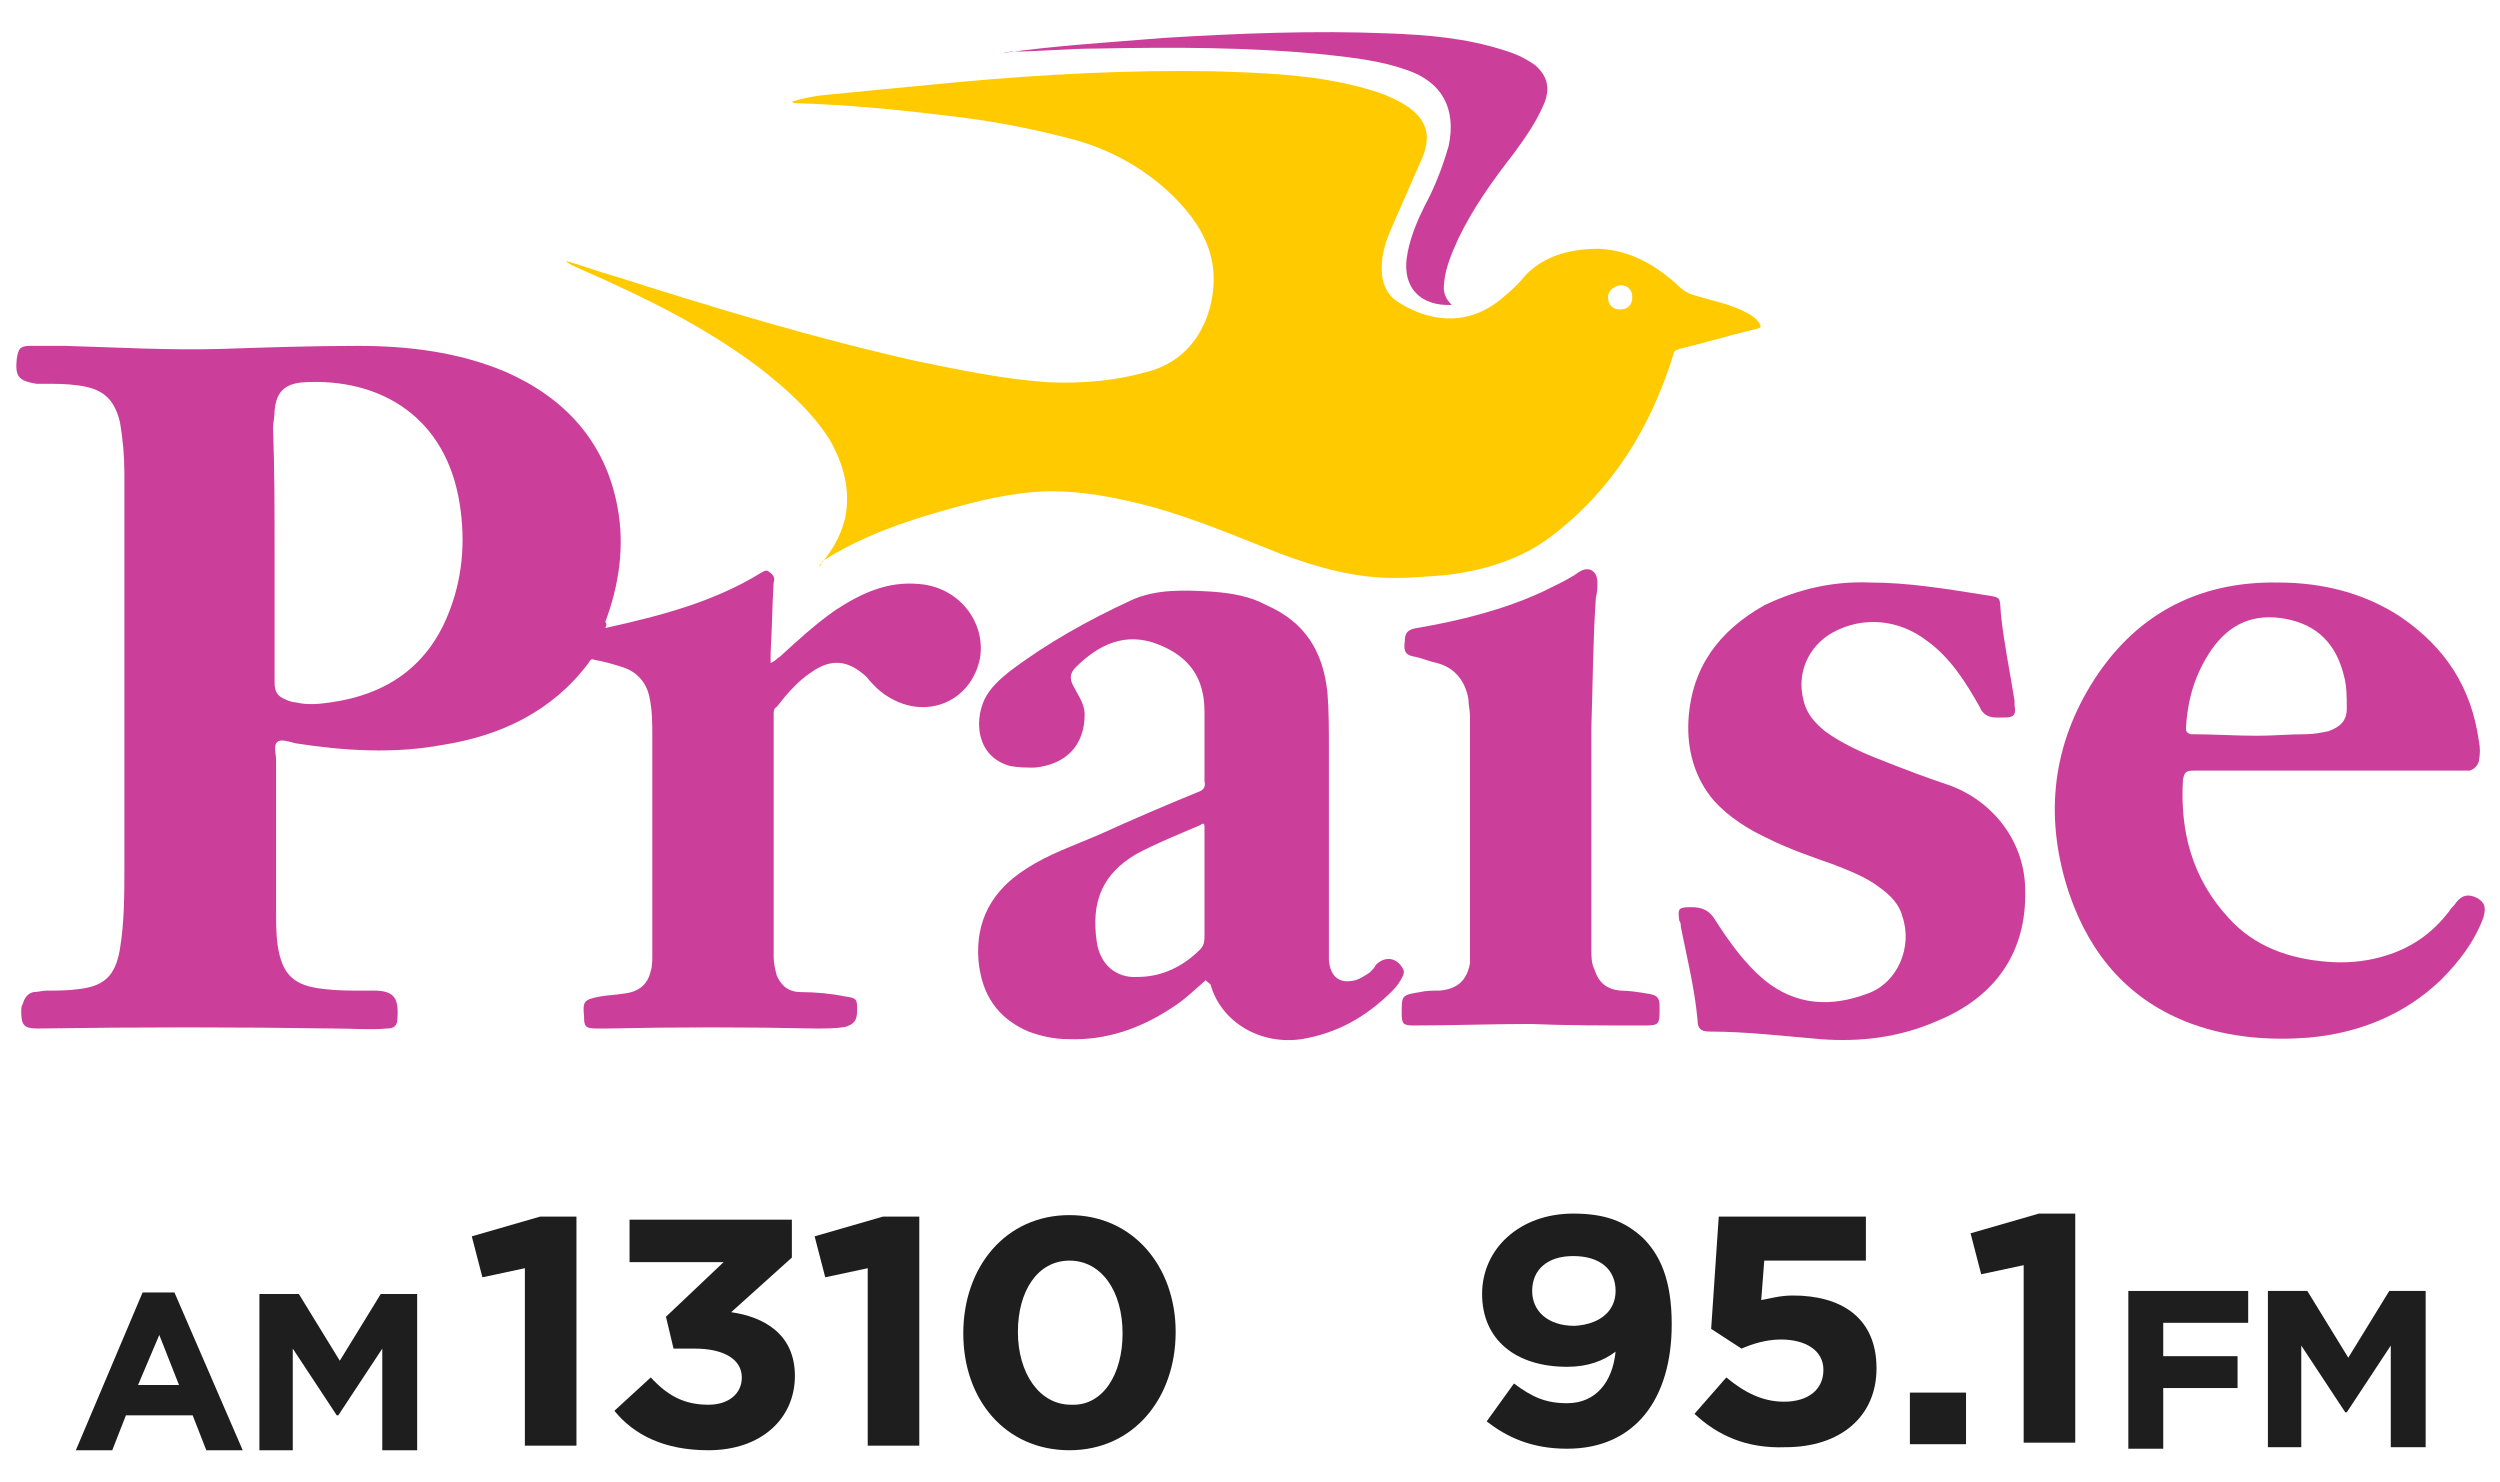
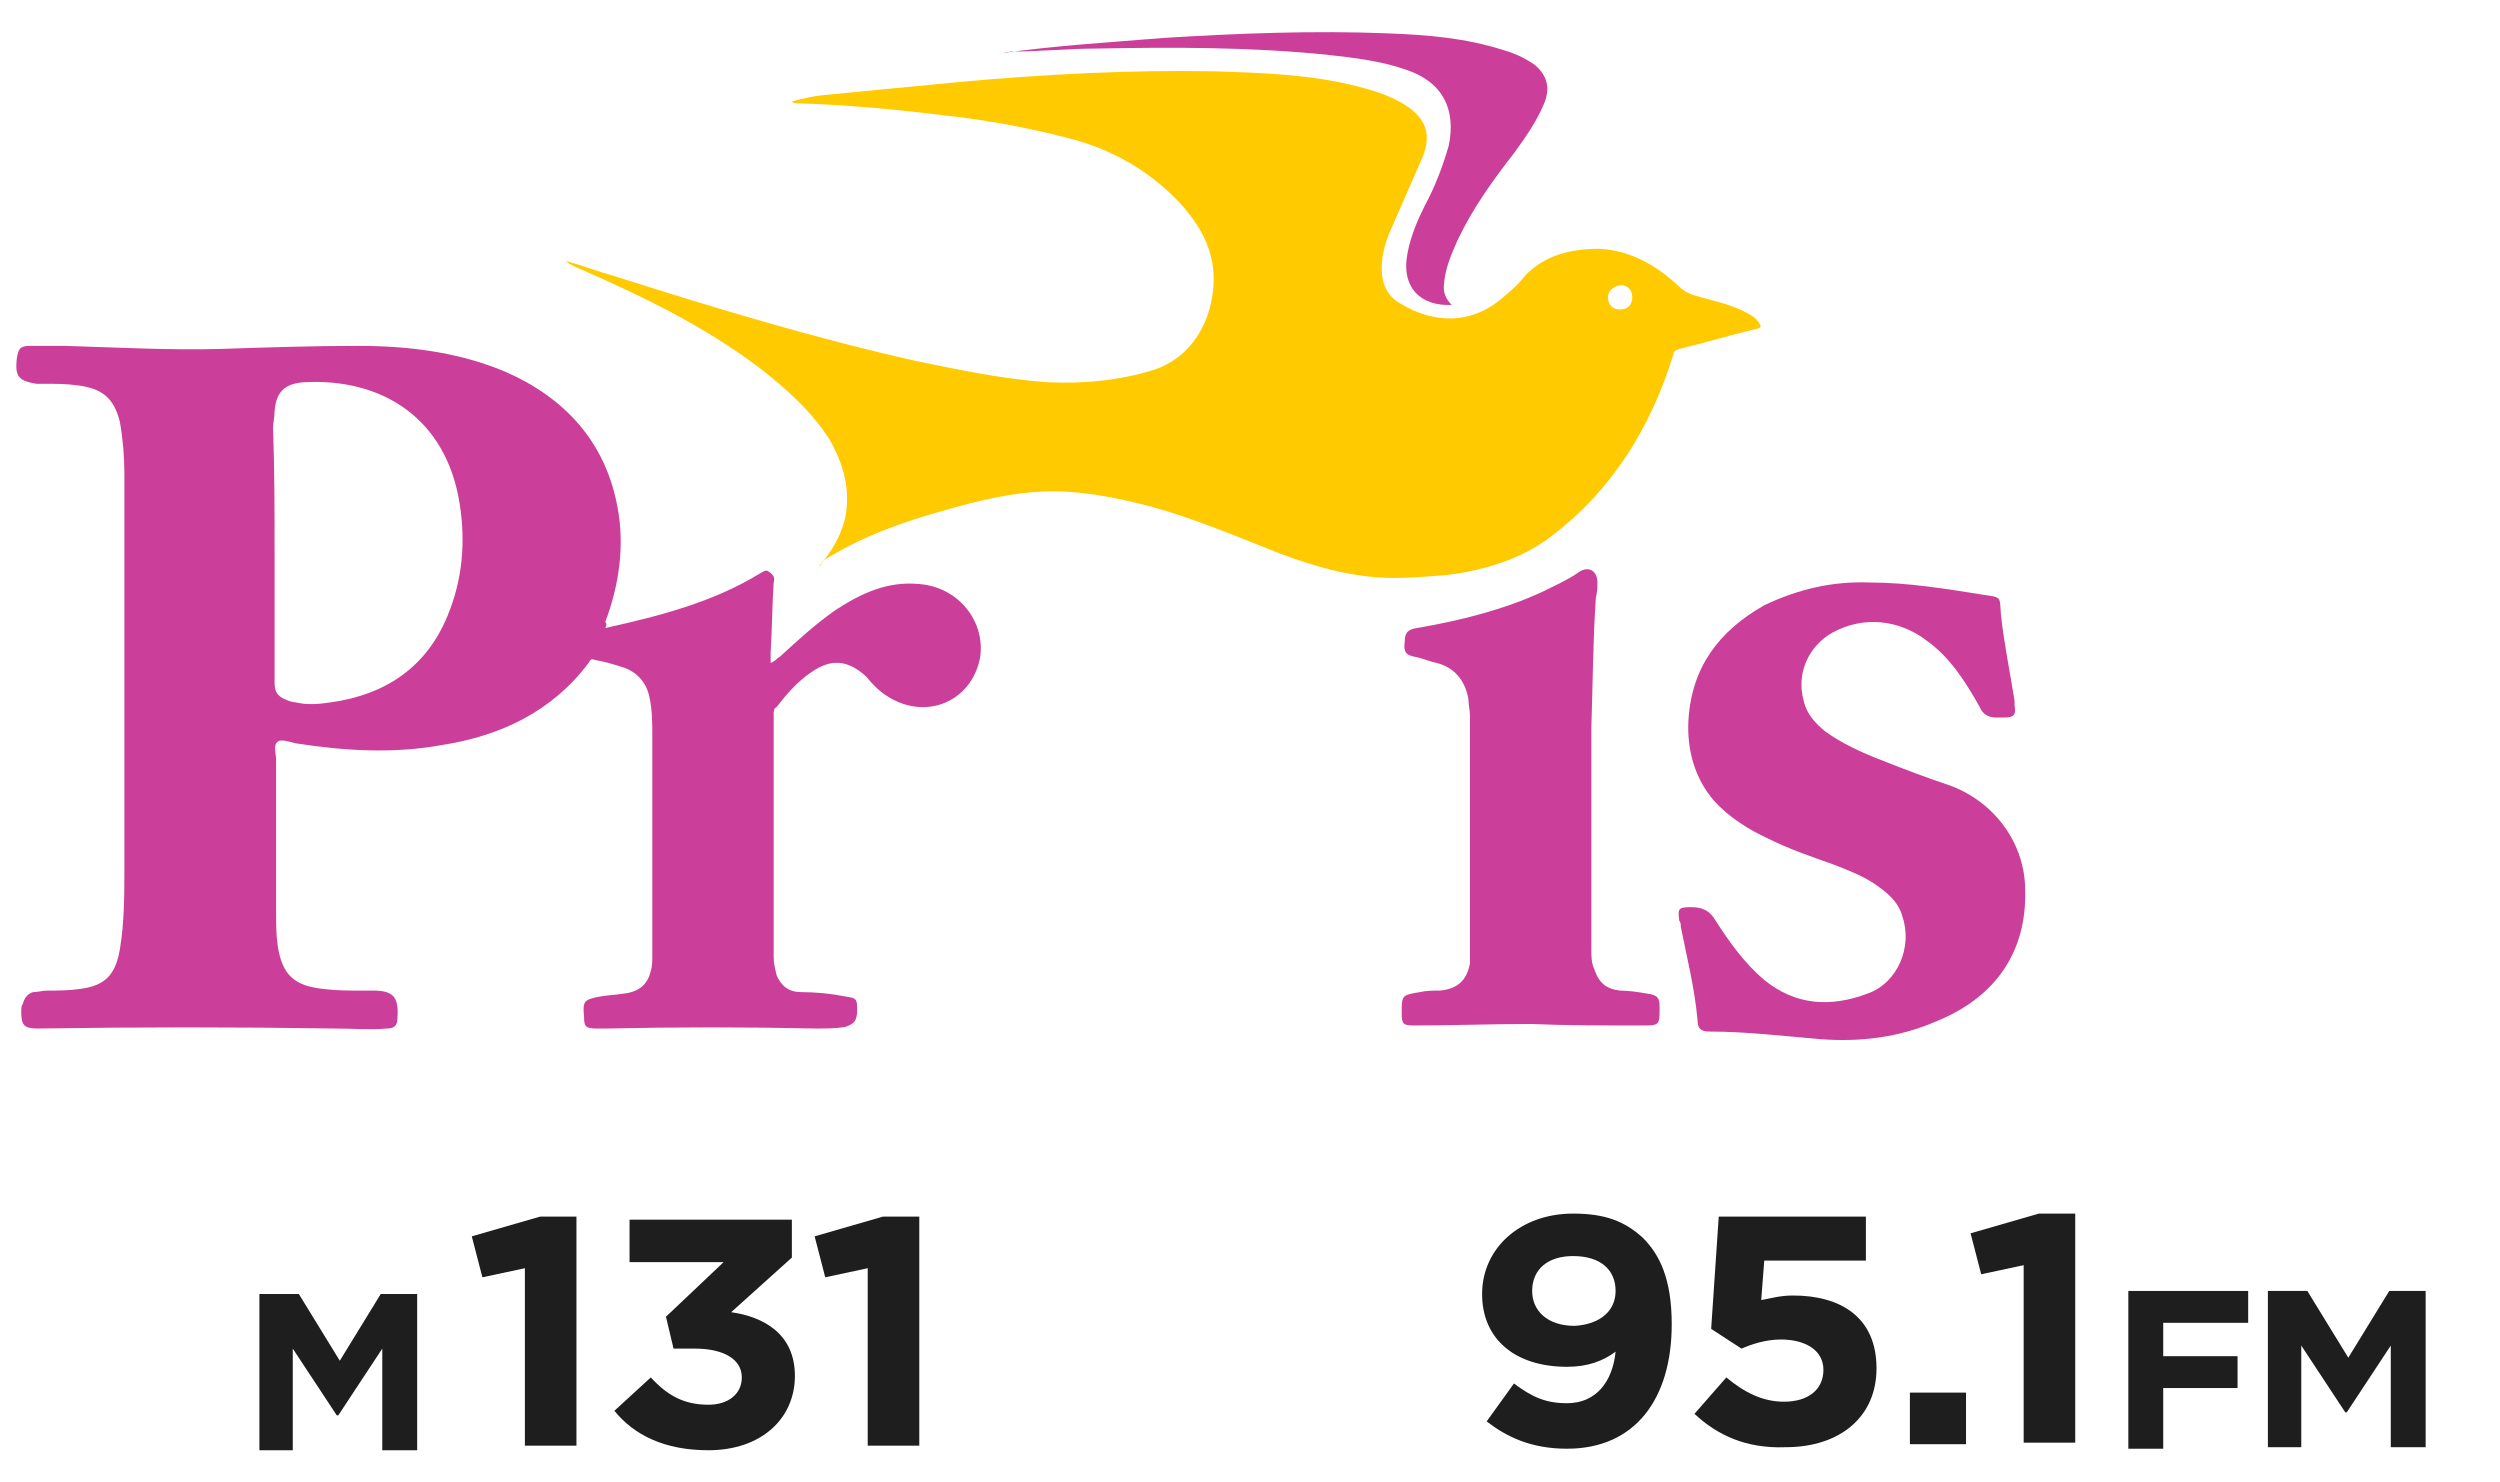
<svg xmlns="http://www.w3.org/2000/svg" version="1.1" id="a" x="0px" y="0px" viewBox="0 0 164.8 97.7" style="enable-background:new 0 0 164.8 97.7;" xml:space="preserve">
  <style type="text/css">
	.st0{fill:#CB3E9A;}
	.st1{fill:#FFCA00;}
	.st2{fill:#1E1E1E;}
</style>
  <g>
    <path class="st0" d="M39.9,41.4c3.6-0.8,7.1-1.7,10.2-3.6c0.2-0.1,0.4-0.3,0.6-0.1c0.3,0.2,0.4,0.4,0.3,0.7c-0.1,1.5-0.1,3-0.2,4.6   c0,0.2,0,0.4,0,0.7c0.3-0.1,0.4-0.3,0.6-0.4c1.2-1.1,2.4-2.2,3.7-3.1c1.7-1.1,3.4-1.9,5.5-1.7c2.6,0.2,4.4,2.5,4,4.9   c-0.6,2.9-3.6,4.1-6.1,2.5c-0.5-0.3-1-0.8-1.4-1.3c-1.2-1.1-2.3-1.2-3.6-0.3c-0.9,0.6-1.6,1.4-2.3,2.3C51,46.7,51,46.9,51,47.1   c0,5.3,0,10.6,0,16c0,0.4,0.1,0.8,0.2,1.2c0.3,0.7,0.8,1.1,1.6,1.1c1,0,2,0.1,3,0.3c0.7,0.1,0.7,0.2,0.7,0.9c0,0.7-0.2,0.9-0.8,1.1   c-0.6,0.1-1.3,0.1-1.9,0.1c-4.6-0.1-9.2-0.1-13.8,0c-0.2,0-0.4,0-0.6,0c-0.8,0-0.9-0.1-0.9-0.8c-0.1-1,0-1.1,1-1.3   c0.5-0.1,1-0.1,1.6-0.2c1-0.1,1.6-0.6,1.8-1.5c0.1-0.3,0.1-0.7,0.1-1c0-4.8,0-9.7,0-14.5c0-0.9,0-1.7-0.2-2.6   C42.6,45,42,44.3,41.1,44c-0.6-0.2-1.3-0.4-1.9-0.5c-0.2-0.1-0.3,0-0.4,0.2c-2.4,3.2-5.8,4.8-9.6,5.4c-3.2,0.6-6.5,0.4-9.7-0.1   c-0.4-0.1-1-0.3-1.2-0.1c-0.3,0.2-0.1,0.8-0.1,1.2c0,3.3,0,6.6,0,9.9c0,0.8,0,1.6,0.1,2.3c0.3,2,1.1,2.7,3.1,2.9   c0.8,0.1,1.6,0.1,2.4,0.1c0.3,0,0.5,0,0.8,0c1.3,0,1.7,0.4,1.6,1.8c0,0.5-0.2,0.7-0.7,0.7c-1.1,0.1-2.2,0-3.4,0   c-6.5-0.1-13-0.1-19.6,0c-0.9,0-1.1-0.2-1.1-1.1c0-0.2,0-0.4,0.1-0.5c0.1-0.4,0.3-0.7,0.7-0.8c0.3,0,0.6-0.1,0.9-0.1   c0.7,0,1.4,0,2.1-0.1c1.7-0.2,2.4-0.9,2.7-2.6c0.3-1.8,0.3-3.6,0.3-5.5c0-8.6,0-17.2,0-25.9c0-1.1-0.1-2.3-0.3-3.4   c-0.4-1.6-1.2-2.2-2.8-2.4c-0.7-0.1-1.4-0.1-2.1-0.1c-0.2,0-0.4,0-0.6,0c-1.2-0.2-1.4-0.5-1.3-1.6C1.2,23,1.3,22.8,2,22.8   c0.8,0,1.6,0,2.3,0c3.4,0.1,6.9,0.3,10.3,0.2c3-0.1,6-0.2,9-0.2c3.3,0,6.6,0.4,9.7,1.7c3.9,1.7,6.6,4.6,7.4,8.9   c0.5,2.6,0.1,5.2-0.8,7.6C40,41.1,40,41.2,39.9,41.4z M18.1,36.4L18.1,36.4c0,2.9,0,5.7,0,8.6c0,0.6,0.2,0.9,0.7,1.1   c0.2,0.1,0.5,0.2,0.7,0.2c0.8,0.2,1.6,0.1,2.3,0c3.6-0.5,6.3-2.3,7.7-5.7c1-2.4,1.2-4.9,0.8-7.4c-0.9-5.7-5.2-8.3-10.3-8   c-1.3,0.1-1.8,0.7-1.9,1.9c0,0.4-0.1,0.8-0.1,1.1C18.1,31,18.1,33.7,18.1,36.4z" />
    <path class="st1" d="M54,37.3c0.8-0.9,1.4-1.9,1.7-3.1c0.4-1.9-0.1-3.6-1-5.2c-1.2-1.9-2.9-3.4-4.7-4.8c-3.6-2.7-7.5-4.6-11.6-6.4   c-0.4-0.2-0.8-0.3-1.1-0.6c1.1,0.3,2.1,0.7,3.2,1c6.6,2.1,13.2,4.1,19.9,5.6c2.9,0.6,5.8,1.2,8.7,1.4c2.3,0.1,4.6-0.1,6.9-0.8   c3.1-1,4.1-4.1,4-6.3c-0.1-1.9-1-3.4-2.3-4.8c-2-2.1-4.5-3.5-7.3-4.2c-2.7-0.7-5.4-1.2-8.2-1.5c-3.2-0.4-6.5-0.7-9.8-0.8   c0,0-0.1,0-0.2-0.1c0.6-0.2,1.2-0.3,1.8-0.4c3-0.3,6.2-0.6,9.3-0.9C68.8,4.9,74.4,4.6,80,4.7c3.2,0.1,6.4,0.2,9.5,1   c1.2,0.3,2.4,0.7,3.4,1.4c1.2,0.9,1.4,1.9,0.9,3.2c-0.7,1.6-1.4,3.2-2.1,4.8c-0.4,0.9-0.7,1.9-0.6,3c0.1,0.9,0.5,1.5,1.2,1.9   c2.3,1.4,4.8,1.4,6.9-0.5c0.5-0.4,1-0.9,1.4-1.4c1.3-1.3,3-1.7,4.8-1.7c2.1,0.1,3.8,1.1,5.3,2.5c0.3,0.3,0.7,0.5,1.1,0.6   c1,0.3,2,0.5,2.9,0.9c0.4,0.2,0.9,0.4,1.2,0.8c0.2,0.3,0.3,0.4-0.2,0.5c-1.7,0.4-3.3,0.9-5,1.3c-0.3,0.1-0.4,0.2-0.4,0.4   c-1.5,4.8-4,8.9-8.1,12c-2,1.5-4.4,2.2-6.8,2.5c-1.2,0.1-2.4,0.2-3.5,0.2c-2.6,0-5.1-0.7-7.5-1.6c-2.8-1.1-5.6-2.3-8.5-3.1   c-2.3-0.6-4.7-1.1-7.2-1c-2.1,0.1-4.2,0.6-6.3,1.2c-2.9,0.8-5.7,1.8-8.2,3.4C54.1,37.3,54.1,37.3,54,37.3z M106,19.6   c0,0.5,0.3,0.8,0.8,0.8s0.8-0.3,0.8-0.8s-0.3-0.8-0.8-0.8C106.3,18.9,106,19.2,106,19.6z" />
-     <path class="st0" d="M79.5,64.6c-0.7,0.6-1.4,1.3-2.2,1.8c-2.1,1.4-4.4,2.2-6.9,2.1c-0.9,0-1.8-0.2-2.6-0.5   c-2.1-0.9-3.1-2.5-3.3-4.7c-0.2-2.6,0.9-4.6,3.1-6c1.5-1,3.3-1.6,4.9-2.3c2.2-1,4.3-1.9,6.5-2.8c0.3-0.1,0.5-0.3,0.4-0.7   c0-1.5,0-3.1,0-4.6c0-2.2-1-3.6-3-4.4c-2.2-0.9-4,0-5.5,1.5c-0.4,0.4-0.4,0.8-0.1,1.3c0.3,0.6,0.7,1.1,0.7,1.8c0,2-1.2,3.3-3.3,3.5   c-0.5,0-1,0-1.6-0.1c-2.2-0.6-2.4-2.9-1.7-4.4c0.4-0.8,1-1.3,1.6-1.8c2.5-1.9,5.2-3.4,8-4.7c1.7-0.8,3.6-0.7,5.4-0.6   c1.3,0.1,2.5,0.3,3.6,0.9c2.5,1.1,3.7,3,4,5.7c0.1,1.2,0.1,2.4,0.1,3.6c0,4.5,0,9,0,13.4c0,0.2,0,0.5,0,0.7   c0.1,1.1,0.7,1.6,1.8,1.3c0.3-0.1,0.6-0.3,0.9-0.5c0.2-0.2,0.3-0.3,0.4-0.5c0.6-0.6,1.4-0.5,1.8,0.3c0.1,0.2,0,0.3,0,0.4   c-0.2,0.4-0.4,0.7-0.7,1c-1.7,1.7-3.6,2.8-6,3.2c-2.7,0.4-5.3-1.1-6-3.6C79.6,64.7,79.5,64.7,79.5,64.6z M79.4,58.2   c0-1.2,0-2.4,0-3.6c0-0.3,0-0.4-0.3-0.2c-1.4,0.6-2.9,1.2-4.2,1.9c-2.2,1.3-3,3.1-2.6,5.8c0.2,1.4,1.2,2.4,2.7,2.3   c1.6,0,3-0.7,4.1-1.8c0.3-0.3,0.3-0.6,0.3-1C79.4,60.5,79.4,59.4,79.4,58.2z" />
-     <path class="st0" d="M153.4,50.8c-2.9,0-5.9,0-8.8,0c-0.5,0-0.6,0.1-0.7,0.6c-0.2,3.4,0.6,6.5,3,9.1c1.7,1.9,4,2.7,6.5,2.9   c1.2,0.1,2.4,0,3.5-0.3c1.9-0.5,3.4-1.5,4.6-3.1c0.1-0.2,0.3-0.3,0.4-0.5c0.4-0.5,0.8-0.6,1.4-0.3c0.5,0.3,0.6,0.6,0.4,1.3   c-0.6,1.6-1.6,2.9-2.8,4.1c-2.4,2.3-5.4,3.5-8.7,3.8c-2.6,0.2-5.2,0-7.7-0.9c-4.1-1.5-6.7-4.5-8.1-8.6c-1.6-4.8-1.2-9.4,1.4-13.7   c2.8-4.6,7-6.9,12.4-6.8c2.9,0,5.7,0.7,8.1,2.3c2.9,2,4.6,4.6,5.1,8.1c0.1,0.5,0.1,0.9,0,1.4c-0.1,0.3-0.3,0.5-0.6,0.6   c-0.3,0-0.5,0-0.8,0C159,50.8,156.2,50.8,153.4,50.8z M148.8,48.5c1.1,0,2.1-0.1,3.2-0.1c0.5,0,1-0.1,1.5-0.2   c0.8-0.3,1.2-0.7,1.2-1.5s0-1.5-0.2-2.2c-0.5-2-1.7-3.3-3.8-3.7s-3.7,0.3-4.9,2c-1.1,1.6-1.6,3.3-1.7,5.2c0,0.3,0.1,0.3,0.3,0.4   C145.9,48.4,147.3,48.5,148.8,48.5z" />
    <path class="st0" d="M123.3,38.4c2.4,0,4.9,0.4,7.4,0.8c1.3,0.2,1.1,0.1,1.2,1.3c0.2,1.9,0.6,3.8,0.9,5.7c0,0.1,0,0.2,0,0.3   c0.1,0.6,0,0.8-0.7,0.8c-0.2,0-0.3,0-0.5,0c-0.5,0-0.9-0.2-1.1-0.7c-0.9-1.6-1.9-3.2-3.4-4.3c-1.9-1.5-4.3-1.7-6.3-0.6   c-1.6,0.9-2.4,2.7-1.9,4.5c0.2,0.9,0.8,1.5,1.4,2c1.1,0.8,2.4,1.4,3.7,1.9c1.5,0.6,3.1,1.2,4.6,1.7c2.9,1.1,4.9,3.8,4.9,6.9   c0.1,4-1.9,7-5.8,8.6c-2.5,1.1-5.1,1.4-7.7,1.2c-2.4-0.2-4.9-0.5-7.3-0.5c-0.6,0-0.8-0.2-0.8-0.8c-0.2-2.1-0.7-4.1-1.1-6.1   c0-0.1,0-0.3-0.1-0.4c-0.1-0.8-0.1-0.9,0.8-0.9c0.7,0,1.2,0.2,1.6,0.9c0.9,1.4,1.9,2.8,3.2,3.9c2.1,1.7,4.4,1.8,6.8,0.9   c2-0.7,3-3.1,2.3-5.1c-0.2-0.8-0.8-1.4-1.5-1.9c-0.9-0.7-2-1.1-3-1.5c-1.4-0.5-2.9-1-4.3-1.7c-1.3-0.6-2.6-1.4-3.6-2.5   c-1.3-1.5-1.8-3.4-1.7-5.3c0.2-3.5,2-5.9,5-7.6C118.6,38.8,120.9,38.3,123.3,38.4z" />
    <path class="st0" d="M100.9,67.5c-2.6,0-5.2,0.1-7.7,0.1c-0.7,0-0.8-0.1-0.8-0.8c0-1.2,0-1.2,1.2-1.4c0.4-0.1,0.9-0.1,1.3-0.1   c1.2-0.1,1.8-0.7,2-1.8c0-0.2,0-0.4,0-0.6c0-5.2,0-10.5,0-15.7c0-0.4-0.1-0.7-0.1-1.1c-0.2-1.2-0.9-2.1-2.1-2.4   c-0.5-0.1-0.9-0.3-1.4-0.4c-0.6-0.1-0.8-0.3-0.7-1c0-0.6,0.2-0.8,0.8-0.9c2.9-0.5,5.7-1.2,8.3-2.4c0.8-0.4,1.7-0.8,2.4-1.3   c0.6-0.4,1.2-0.1,1.2,0.7c0,0.3,0,0.6-0.1,1c-0.2,2.9-0.2,5.7-0.3,8.6c0,4.9,0,9.8,0,14.6c0,0.4,0,0.9,0.2,1.3   c0.3,0.9,0.8,1.3,1.7,1.4c0.6,0,1.2,0.1,1.8,0.2c0.7,0.1,0.8,0.3,0.8,0.9c0,1.2,0,1.2-1.2,1.2C105.7,67.6,103.2,67.6,100.9,67.5z" />
    <path class="st0" d="M66.1,3.5c3.5-0.5,7-0.7,10.6-1c4.9-0.3,9.9-0.5,14.8-0.3c2.6,0.1,5.1,0.3,7.6,1.1c0.7,0.2,1.4,0.5,2.1,1   c0.8,0.7,1,1.5,0.6,2.5c-0.5,1.2-1.2,2.2-2,3.3c-1.4,1.8-2.7,3.6-3.7,5.7c-0.4,0.9-0.8,1.8-0.9,2.8c-0.1,0.7,0.1,1.1,0.5,1.5   c-2,0.1-3.4-1.1-2.9-3.5c0.2-1,0.6-2,1.1-3c0.7-1.3,1.2-2.6,1.6-4c0.5-2.4-0.4-4.2-2.8-5c-1.7-0.6-3.5-0.8-5.3-1   c-5-0.5-10.1-0.5-15.1-0.4c-1.9,0-3.8,0.2-5.7,0.2C66.5,3.5,66.3,3.5,66.1,3.5z" />
    <g>
-       <path class="st2" d="M9.4,85.2h2.1L16,95.6h-2.4l-0.9-2.3H8.3l-0.9,2.3H5L9.4,85.2z M11.8,91.3L10.5,88l-1.4,3.3H11.8z" />
      <path class="st2" d="M17.3,85.3h2.4l2.7,4.4l2.7-4.4h2.4v10.3h-2.3v-6.7l-2.9,4.4h-0.1l-2.9-4.4v6.7h-2.2V85.3H17.3z" />
    </g>
    <g>
      <path class="st2" d="M140.3,85.1h7.9v2.1h-5.6v2.2h4.9v2.1h-4.9v4h-2.3L140.3,85.1L140.3,85.1z" />
      <path class="st2" d="M149.7,85.1h2.4l2.7,4.4l2.7-4.4h2.4v10.3h-2.3v-6.7l-2.9,4.4h-0.1l-2.9-4.4v6.7h-2.2V85.1H149.7z" />
    </g>
    <g>
      <path class="st2" d="M34.6,83.6l-2.8,0.6l-0.7-2.7l4.5-1.3H38v15.1h-3.4V83.6z" />
      <path class="st2" d="M40.5,93l2.4-2.2c1.1,1.2,2.2,1.8,3.8,1.8c1.3,0,2.2-0.7,2.2-1.8l0,0c0-1.2-1.2-1.9-3.1-1.9h-1.4l-0.5-2.1    l3.8-3.6h-6.2v-2.8h10.7v2.5l-4,3.6c2.1,0.3,4.2,1.4,4.2,4.2l0,0c0,2.8-2.2,4.9-5.7,4.9C43.8,95.6,41.8,94.6,40.5,93z" />
      <path class="st2" d="M57.2,83.6l-2.8,0.6l-0.7-2.7l4.5-1.3h2.4v15.1h-3.4V83.6z" />
-       <path class="st2" d="M63.5,87.9L63.5,87.9c0-4.4,2.8-7.8,7-7.8s7,3.4,7,7.7l0,0c0,4.4-2.8,7.8-7,7.8S63.5,92.3,63.5,87.9z     M74,87.9L74,87.9c0-2.8-1.4-4.8-3.5-4.8s-3.4,2-3.4,4.7l0,0c0,2.7,1.4,4.8,3.5,4.8C72.7,92.7,74,90.6,74,87.9z" />
    </g>
    <g>
      <path class="st2" d="M98,93.7l1.8-2.5c1.2,0.9,2.1,1.3,3.5,1.3c1.9,0,3-1.4,3.2-3.4c-0.8,0.6-1.8,1-3.2,1c-3.4,0-5.6-1.8-5.6-4.8    l0,0c0-3,2.5-5.3,6-5.3c2.1,0,3.4,0.5,4.6,1.6c1.1,1.1,1.9,2.7,1.9,5.7l0,0c0,4.9-2.4,8.2-6.9,8.2C100.9,95.5,99.3,94.7,98,93.7z     M106.5,85.1L106.5,85.1c0-1.4-1-2.3-2.8-2.3c-1.7,0-2.7,0.9-2.7,2.3l0,0c0,1.3,1,2.3,2.8,2.3C105.5,87.3,106.5,86.4,106.5,85.1z" />
      <path class="st2" d="M111.7,93.2l2.1-2.4c1.2,1,2.4,1.6,3.8,1.6c1.6,0,2.6-0.8,2.6-2.1l0,0c0-1.3-1.2-2-2.8-2    c-1,0-1.9,0.3-2.6,0.6l-2-1.3l0.5-7.4h9.7v2.9h-6.7l-0.2,2.6c0.6-0.1,1.2-0.3,2.1-0.3c3.1,0,5.5,1.4,5.5,4.8l0,0    c0,3.2-2.4,5.2-6,5.2C115.1,95.5,113.2,94.6,111.7,93.2z" />
      <path class="st2" d="M125.9,91.8h3.7v3.4h-3.7C125.9,95.2,125.9,91.8,125.9,91.8z" />
      <path class="st2" d="M133.4,83.4l-2.8,0.6l-0.7-2.7l4.5-1.3h2.4v15.1h-3.4V83.4z" />
    </g>
  </g>
</svg>